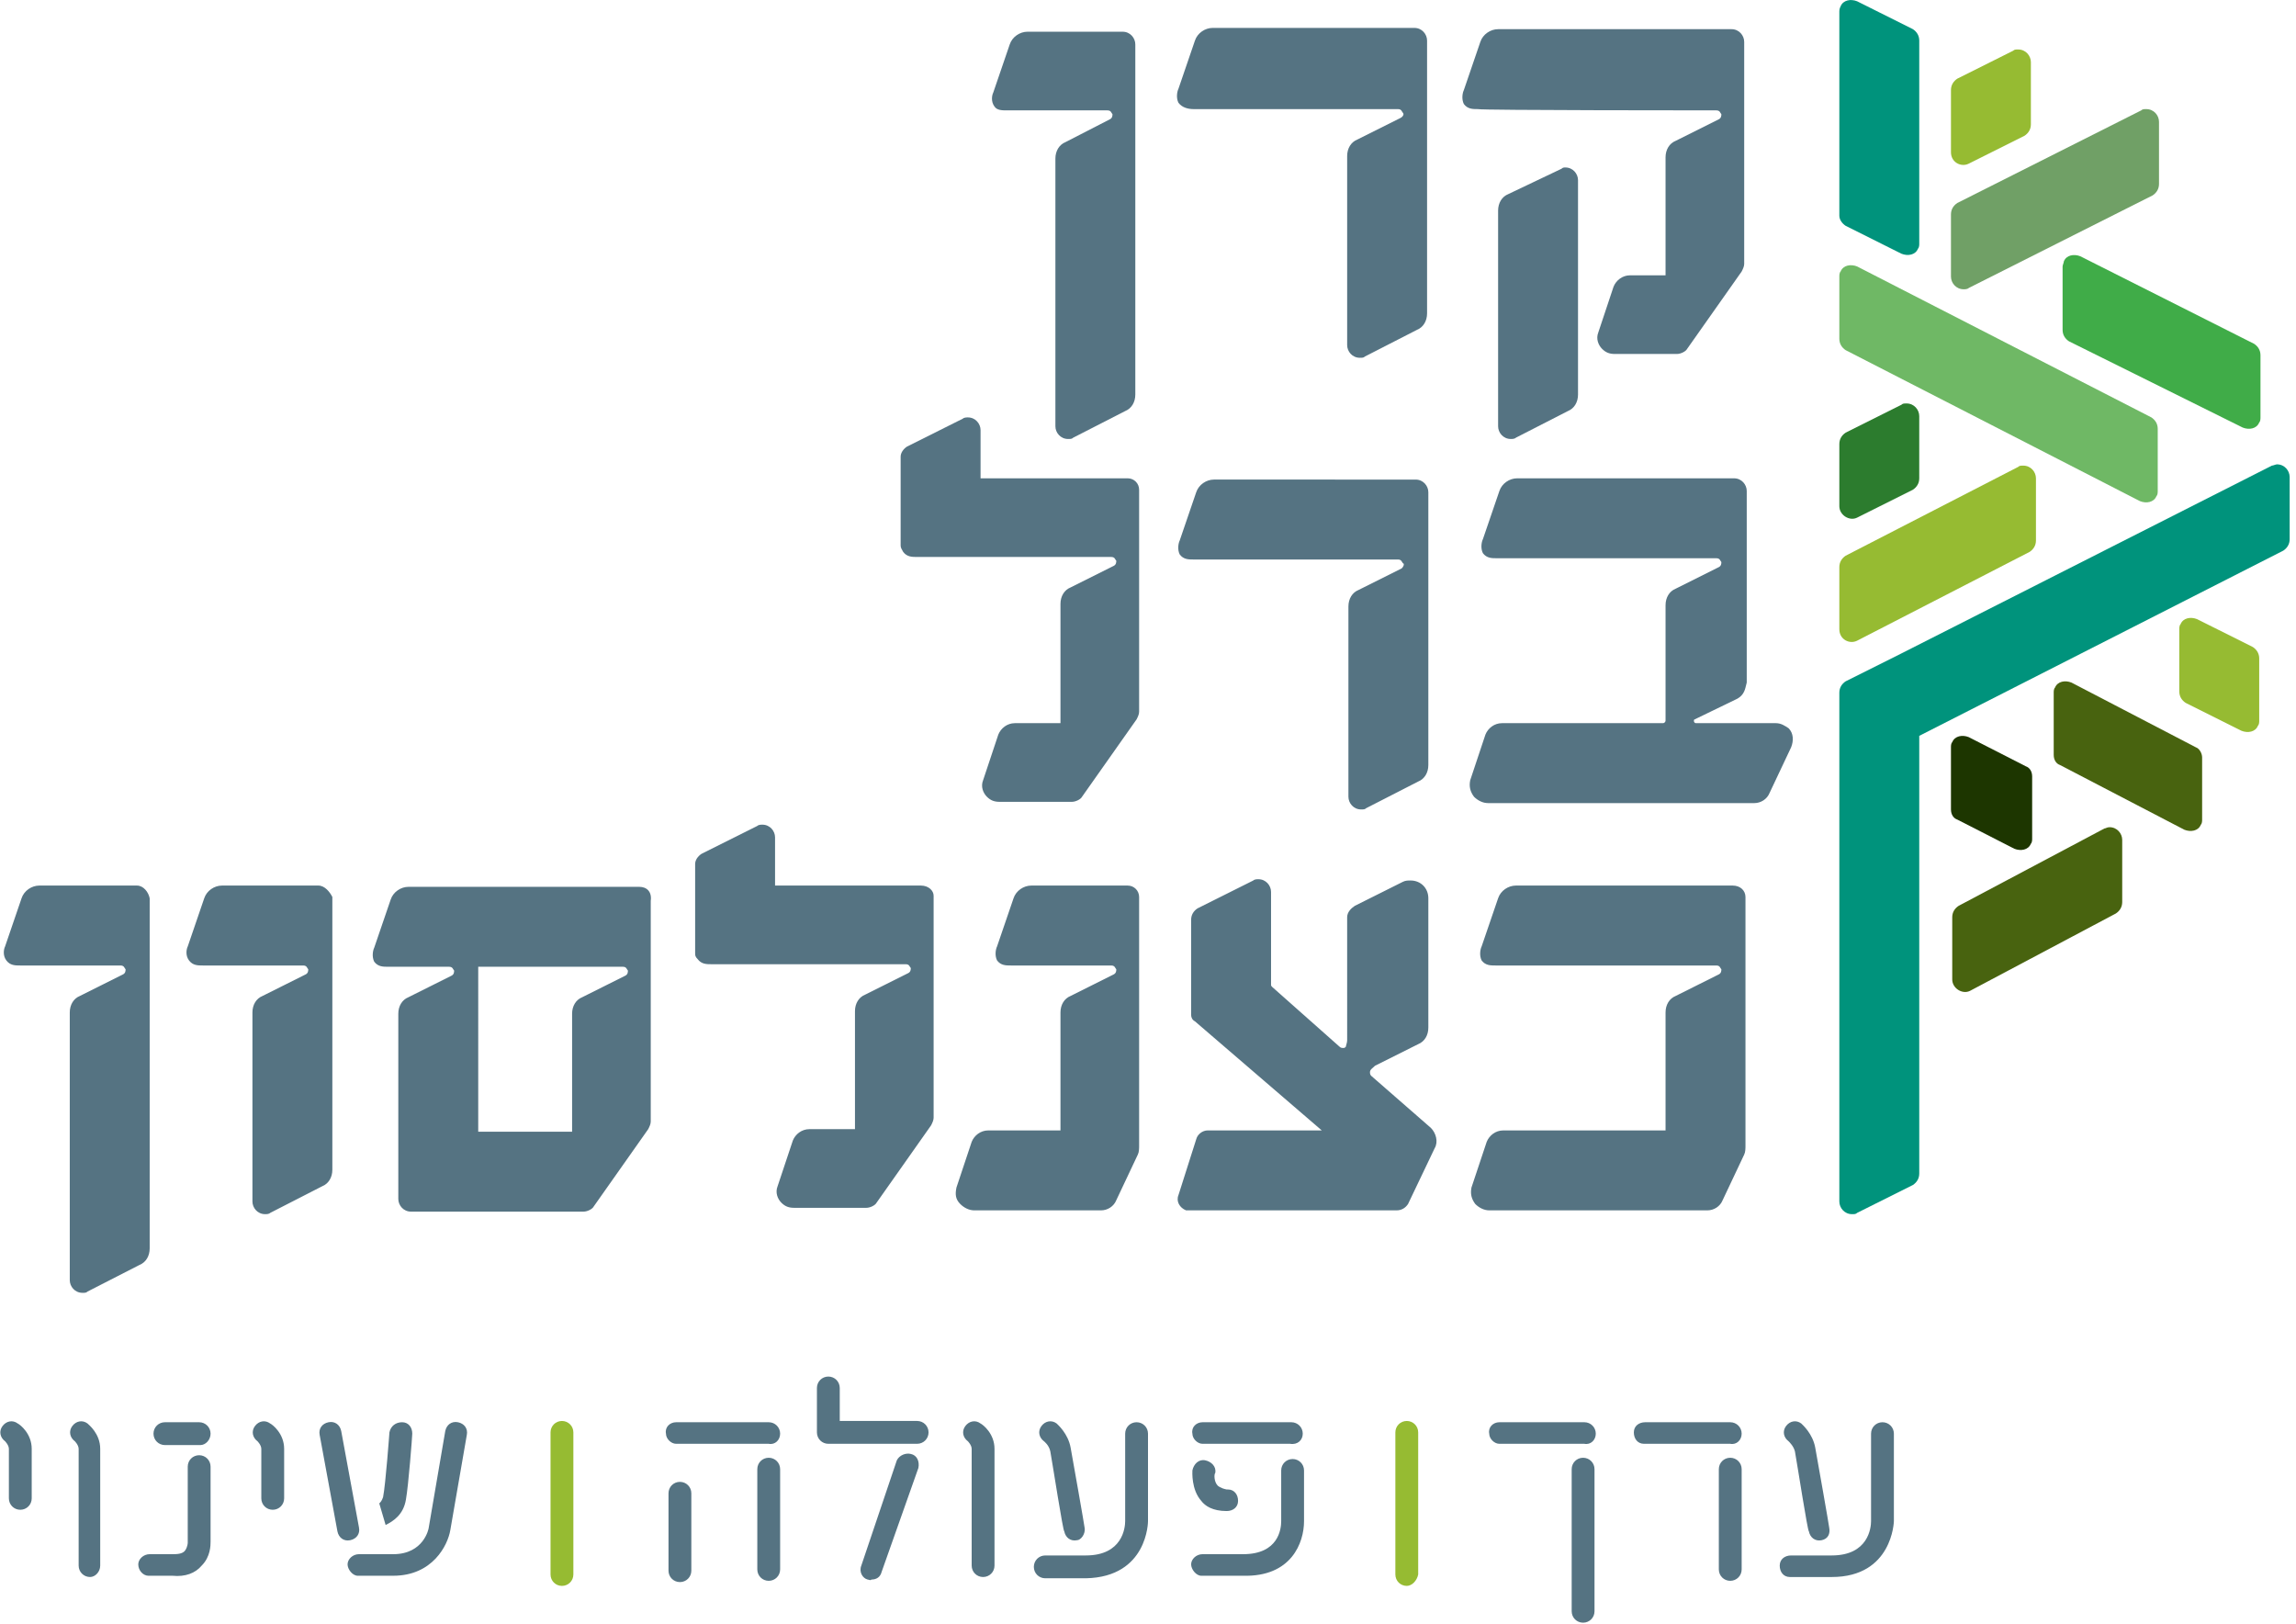
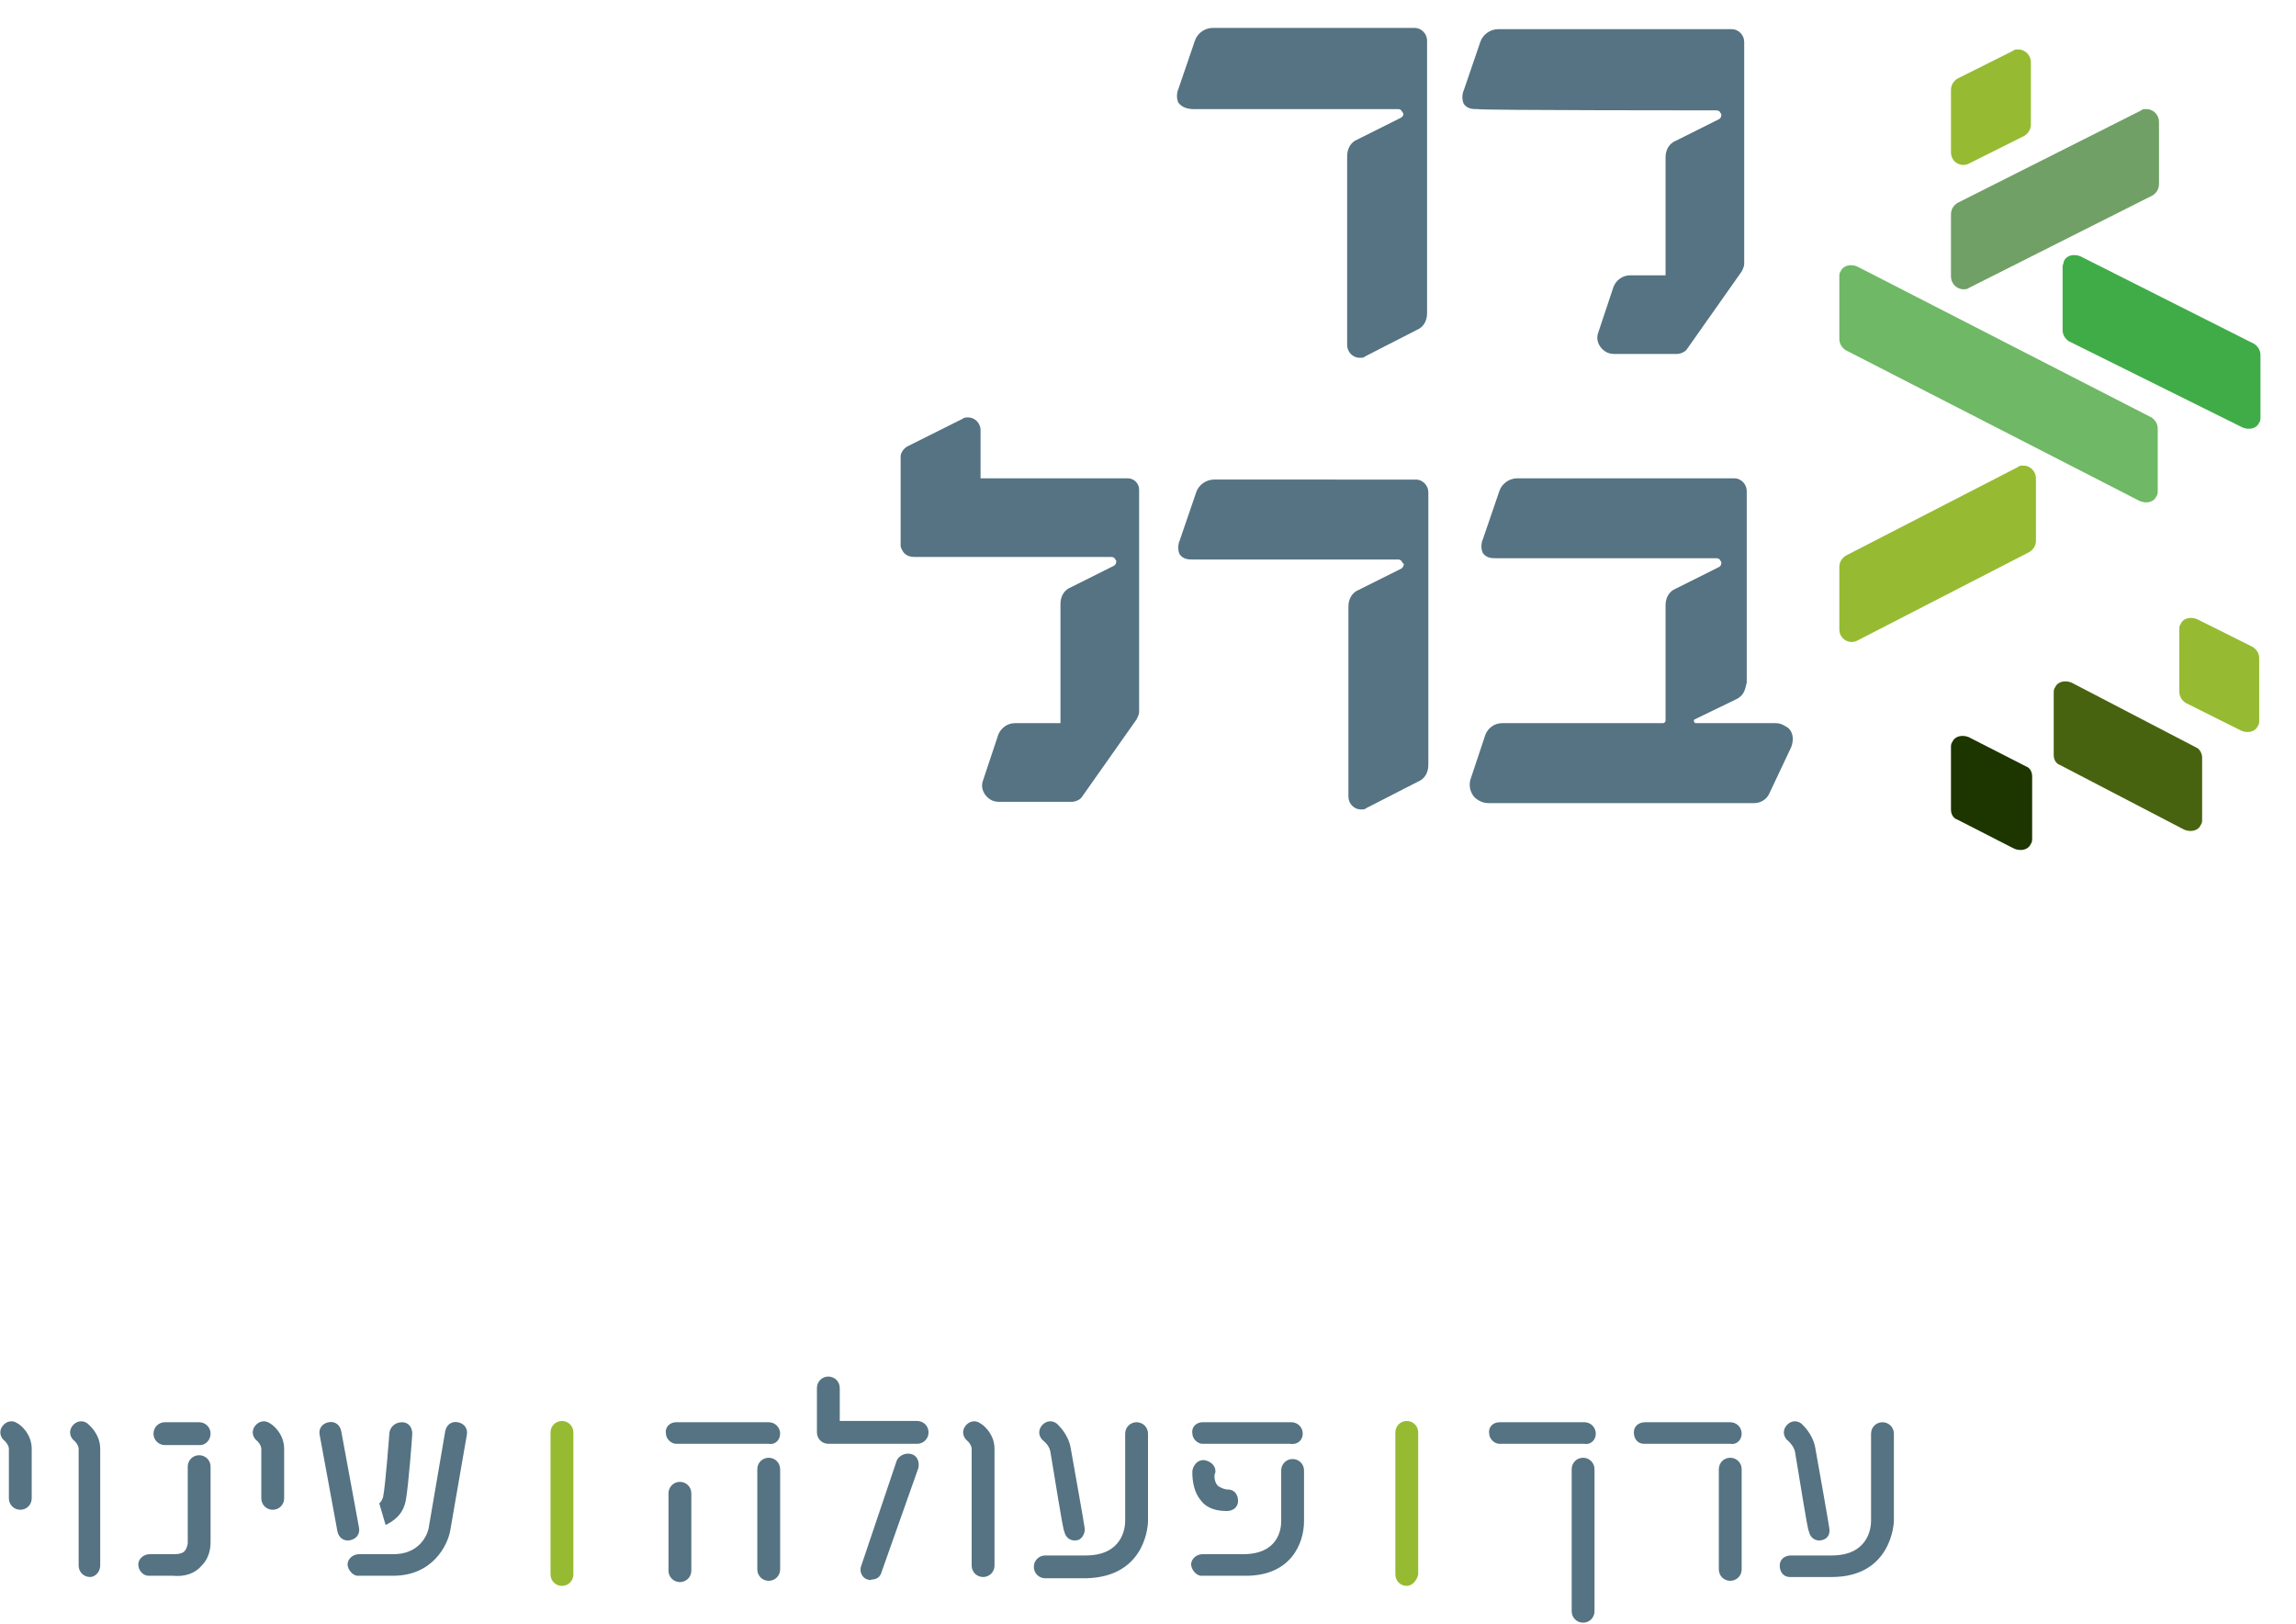
<svg xmlns="http://www.w3.org/2000/svg" id="Layer_1" x="0px" y="0px" viewBox="0 0 181 128" style="enable-background:new 0 0 181 128;" xml:space="preserve">
  <style type="text/css">	.st0{fill-rule:evenodd;clip-rule:evenodd;fill:#96BB32;}	.st1{fill-rule:evenodd;clip-rule:evenodd;fill:#557382;}	.st2{fill-rule:evenodd;clip-rule:evenodd;fill:#2C7C2E;}	.st3{fill-rule:evenodd;clip-rule:evenodd;fill:#40AC48;}	.st4{fill-rule:evenodd;clip-rule:evenodd;fill:#6FB865;}	.st5{fill-rule:evenodd;clip-rule:evenodd;fill:#1D3600;}	.st6{fill-rule:evenodd;clip-rule:evenodd;fill:#48630F;}	.st7{fill-rule:evenodd;clip-rule:evenodd;fill:#00937C;}	.st8{fill-rule:evenodd;clip-rule:evenodd;fill:#70A066;}</style>
  <path class="st0" d="M155.2,12.9l4.4-2.2c0.3-0.2,0.5-0.5,0.5-0.9V4.9c0-0.5-0.4-1-1-1c-0.2,0-0.3,0-0.4,0.1l-4.4,2.2 c-0.3,0.2-0.5,0.5-0.5,0.9v4.9C153.8,12.8,154.6,13.2,155.2,12.9" />
-   <path class="st1" d="M108.1,84.8c-0.1-0.1-0.1-0.2-0.1-0.3c0-0.2,0.2-0.3,0.4-0.5l3.4-1.7c0.5-0.2,0.8-0.7,0.8-1.3l0-10.2 c0-0.8-0.6-1.4-1.4-1.4c-0.2,0-0.4,0-0.6,0.1l-3.8,1.9c-0.3,0.2-0.6,0.5-0.6,0.9V82c0,0.2-0.1,0.4-0.1,0.5c-0.1,0.1-0.1,0.1-0.2,0.1 c-0.1,0-0.2,0-0.3-0.1l-5.3-4.7c-0.1-0.1-0.1-0.1-0.1-0.2v-7.3c0-0.5-0.4-1-1-1c-0.1,0-0.3,0-0.4,0.1l-4.4,2.2 c-0.3,0.2-0.5,0.5-0.5,0.9V80c0,0.2,0.1,0.4,0.3,0.5l10,8.6h-9c-0.4,0-0.8,0.3-0.9,0.7l-1.4,4.4c-0.2,0.5,0.1,1,0.6,1.2 c0.1,0,0.2,0,0.3,0h16.3c0.4,0,0.7-0.2,0.9-0.5l2.1-4.4c0.3-0.5,0.1-1.2-0.3-1.6L108.1,84.8L108.1,84.8z M136.6,69.8h-17.1 c-0.6,0-1.2,0.4-1.4,1l-1.3,3.8c-0.1,0.2-0.2,0.7,0,1.1c0.3,0.4,0.7,0.4,1.1,0.4h17.4c0.3,0,0.3,0.2,0.4,0.3c0,0.1,0,0.3-0.2,0.4 l-3.4,1.7c-0.5,0.2-0.8,0.7-0.8,1.3v9.3h-12.8c-0.6,0-1.1,0.4-1.3,0.9l-1.2,3.6c-0.1,0.5,0,0.9,0.3,1.3c0.3,0.3,0.7,0.5,1.1,0.5 h17.2c0.5,0,1-0.3,1.2-0.8l1.7-3.6c0.1-0.2,0.1-0.5,0.1-0.7l0-19.6C137.6,70.2,137.2,69.8,136.6,69.8 M88.9,69.8h-7.6 c-0.6,0-1.2,0.4-1.4,1l-1.3,3.8c-0.1,0.2-0.2,0.7,0,1.1c0.3,0.4,0.7,0.4,1.1,0.4h7.9c0.3,0,0.3,0.2,0.4,0.3c0,0.1,0,0.3-0.2,0.4 l-3.4,1.7c-0.5,0.2-0.8,0.7-0.8,1.3v9.3l-5.7,0c-0.6,0-1.1,0.4-1.3,0.9l-1.2,3.6c-0.1,0.5-0.1,0.9,0.3,1.3c0.3,0.3,0.7,0.5,1.1,0.5 h10c0.5,0,1-0.3,1.2-0.8l1.7-3.6c0.1-0.2,0.1-0.5,0.1-0.7l0-10.3h0l0-9.3C89.8,70.2,89.4,69.8,88.9,69.8 M25.1,69.8h-7.6 c-0.6,0-1.2,0.4-1.4,1l-1.3,3.8c-0.1,0.2-0.2,0.7,0.1,1.1c0.3,0.4,0.7,0.4,1.1,0.4h7.9c0.3,0,0.3,0.2,0.4,0.3c0,0.1,0,0.3-0.2,0.4 l-3.4,1.7c-0.5,0.2-0.8,0.7-0.8,1.3v14.9c0,0.5,0.4,1,1,1c0.1,0,0.3,0,0.4-0.1l4.1-2.1c0.5-0.2,0.8-0.7,0.8-1.3l0-21.5 C26,70.3,25.6,69.8,25.1,69.8 M10.8,69.8H3.1c-0.6,0-1.2,0.4-1.4,1l-1.3,3.8c-0.1,0.2-0.2,0.7,0.1,1.1c0.3,0.4,0.7,0.4,1.1,0.4h7.9 c0.3,0,0.3,0.2,0.4,0.3c0,0.1,0,0.3-0.2,0.4l-3.4,1.7c-0.5,0.2-0.8,0.7-0.8,1.3v21.1c0,0.5,0.4,1,1,1c0.2,0,0.3,0,0.4-0.1l4.1-2.1 c0.5-0.2,0.8-0.7,0.8-1.3l0-27.6C11.7,70.3,11.3,69.8,10.8,69.8 M72.6,69.8H61.1V66c0-0.5-0.4-1-1-1c-0.1,0-0.3,0-0.4,0.1l-4.4,2.2 c-0.3,0.2-0.5,0.5-0.5,0.8v7h0c0,0.2,0,0.3,0.2,0.5c0.3,0.4,0.7,0.4,1.1,0.4h15.3c0.3,0,0.3,0.2,0.4,0.3c0,0.1,0,0.3-0.2,0.4 l-3.4,1.7c-0.5,0.2-0.8,0.7-0.8,1.3v9.3h-3.6c-0.6,0-1.1,0.4-1.3,0.9l-1.2,3.6c-0.2,0.5,0,1,0.3,1.3c0.3,0.3,0.6,0.4,1,0.4h5.7 c0.3,0,0.7-0.2,0.8-0.4l4.3-6.1c0.1-0.2,0.2-0.4,0.2-0.6l0-17.5C73.6,70.2,73.2,69.8,72.6,69.8 M50.4,69.9H32.2 c-0.6,0-1.2,0.4-1.4,1l-1.3,3.8c-0.1,0.2-0.2,0.7,0,1.1c0.3,0.4,0.7,0.4,1.1,0.4h4.8c0.3,0,0.3,0.2,0.4,0.3c0,0.1,0,0.3-0.2,0.4 l-3.4,1.7c-0.5,0.2-0.8,0.7-0.8,1.3v14.6c0,0.5,0.4,1,1,1H46c0.3,0,0.7-0.2,0.8-0.4l4.3-6.1c0.1-0.2,0.2-0.4,0.2-0.6v-1.9l0-15.5 C51.4,70.3,51,69.9,50.4,69.9z M37.7,76.2h11.4c0.3,0,0.3,0.2,0.4,0.3c0,0.1,0,0.3-0.2,0.4l-3.4,1.7c-0.5,0.2-0.8,0.7-0.8,1.3v9.3 h-7.4C37.7,89.1,37.7,76.2,37.7,76.2z M79.4,8.7h7.9c0.3,0,0.3,0.2,0.4,0.3c0,0.1,0,0.3-0.2,0.4L84,11.2c-0.5,0.2-0.8,0.7-0.8,1.3 v21.1c0,0.5,0.4,1,1,1c0.2,0,0.3,0,0.4-0.1l4.1-2.1c0.5-0.2,0.8-0.7,0.8-1.3l0-27.6c0-0.5-0.4-1-1-1H81c-0.6,0-1.2,0.4-1.4,1 l-1.3,3.8c-0.1,0.2-0.2,0.7,0.1,1.1C78.6,8.7,79,8.7,79.4,8.7 M123.1,13.3l-4.2,2c-0.5,0.2-0.8,0.7-0.8,1.3v17c0,0.5,0.4,1,1,1 c0.1,0,0.3,0,0.4-0.1l4.1-2.1c0.5-0.2,0.8-0.7,0.8-1.3l0-16.9c0-0.5-0.4-1-1-1C123.3,13.2,123.2,13.2,123.1,13.3" />
  <path class="st1" d="M135.3,8.7c0.3,0,0.3,0.2,0.4,0.3c0,0.1,0,0.3-0.2,0.4l-3.4,1.7c-0.5,0.2-0.8,0.7-0.8,1.3v9.3h-2.8 c-0.6,0-1.1,0.4-1.3,0.9l-1.2,3.6c-0.2,0.5,0,1,0.3,1.3c0.3,0.3,0.6,0.4,1,0.4h4.9c0.3,0,0.7-0.2,0.8-0.4l4.3-6.1 c0.1-0.2,0.2-0.4,0.2-0.6l0-17.5c0-0.5-0.4-1-1-1h-18.4c-0.6,0-1.2,0.4-1.4,1l-1.3,3.8c-0.1,0.2-0.2,0.7,0,1.1 c0.3,0.4,0.7,0.4,1.1,0.4C116.7,8.7,135.3,8.7,135.3,8.7z M94.1,8.6h16.1c0.3,0,0.3,0.2,0.4,0.3s0,0.3-0.2,0.4L107,11 c-0.5,0.2-0.8,0.7-0.8,1.3v14.9c0,0.5,0.4,1,1,1c0.2,0,0.3,0,0.4-0.1l4.1-2.1c0.5-0.2,0.8-0.7,0.8-1.3l0-21.5c0-0.5-0.4-1-1-1H95.6 c-0.6,0-1.2,0.4-1.4,1l-1.3,3.8c-0.1,0.2-0.2,0.7,0,1.1C93.2,8.5,93.7,8.6,94.1,8.6 M110.5,44.8l-3.4,1.7c-0.5,0.2-0.8,0.7-0.8,1.3 v15c0,0.5,0.4,1,1,1c0.2,0,0.3,0,0.4-0.1l4.1-2.1c0.5-0.2,0.8-0.7,0.8-1.3l0-21.5c0-0.5-0.4-1-1-1H95.7c-0.6,0-1.2,0.4-1.4,1 L93,42.6c-0.1,0.2-0.2,0.7,0,1.1c0.3,0.4,0.7,0.4,1.1,0.4h16.1c0.3,0,0.3,0.2,0.4,0.3C110.7,44.4,110.7,44.6,110.5,44.8 M88.9,37.7 H77.3v-3.8c0-0.5-0.4-1-1-1c-0.1,0-0.3,0-0.4,0.1l-4.4,2.2c-0.3,0.2-0.5,0.5-0.5,0.8v7h0c0,0.2,0.1,0.3,0.2,0.5 c0.3,0.4,0.7,0.4,1.1,0.4h15.3c0.3,0,0.3,0.2,0.4,0.3c0,0.1,0,0.3-0.2,0.4l-3.4,1.7c-0.5,0.2-0.8,0.7-0.8,1.3V57h-3.6 c-0.6,0-1.1,0.4-1.3,0.9l-1.2,3.6c-0.2,0.5,0,1,0.3,1.3c0.3,0.3,0.6,0.4,1,0.4h5.7c0.3,0,0.7-0.2,0.8-0.4l4.3-6.1 c0.1-0.2,0.2-0.4,0.2-0.6l0-17.5C89.8,38.1,89.4,37.7,88.9,37.7 M140,57l-6.3,0c-0.2,0-0.2-0.3-0.1-0.3l3.3-1.6 c0.4-0.2,0.6-0.5,0.7-0.9l0.1-0.4c0,0,0,0,0,0v-6h0l0-9.1c0-0.5-0.4-1-1-1l-17.1,0c-0.6,0-1.2,0.4-1.4,1l-1.3,3.8 c-0.1,0.2-0.2,0.7,0,1.1c0.3,0.4,0.7,0.4,1.1,0.4h17.3c0.3,0,0.3,0.2,0.4,0.3c0,0.1,0,0.3-0.2,0.4l-3.4,1.7 c-0.5,0.2-0.8,0.7-0.8,1.3v6.5h0v2.6c0,0.1-0.1,0.2-0.2,0.2l0,0h-12.7c-0.6,0-1.1,0.4-1.3,0.9l-1.2,3.6c-0.1,0.5,0,0.9,0.3,1.3 c0.3,0.3,0.7,0.5,1.1,0.5h21c0.5,0,1-0.3,1.2-0.8l1.7-3.6c0.2-0.5,0.2-1.1-0.2-1.5C140.7,57.2,140.4,57,140,57" />
-   <path class="st2" d="M146.4,40.8l4.4-2.2c0.3-0.2,0.5-0.5,0.5-0.9v-4.9c0-0.5-0.4-1-1-1c-0.2,0-0.3,0-0.4,0.1l-4.4,2.2 c-0.3,0.2-0.5,0.5-0.5,0.9v4.9C145,40.6,145.8,41.1,146.4,40.8" />
  <path class="st0" d="M177.6,51l-4.4-2.2c-0.5-0.2-1.1-0.1-1.3,0.4c-0.1,0.1-0.1,0.3-0.1,0.4v4.9c0,0.4,0.2,0.7,0.5,0.9l4.4,2.2 c0.5,0.2,1.1,0.1,1.3-0.4c0.1-0.1,0.1-0.3,0.1-0.4v-4.9C178.1,51.5,177.9,51.2,177.6,51" />
  <path class="st3" d="M162.6,21V26c0,0.4,0.2,0.7,0.5,0.9l13.7,6.8c0.5,0.2,1.1,0.1,1.3-0.4c0.1-0.1,0.1-0.3,0.1-0.4v-4.9 c0-0.4-0.2-0.7-0.5-0.9L164,20.2c-0.5-0.2-1.1-0.1-1.3,0.4C162.7,20.7,162.6,20.9,162.6,21" />
  <path class="st4" d="M145.5,27.6l23.2,11.9c0.5,0.2,1.1,0.1,1.3-0.4c0.1-0.1,0.1-0.3,0.1-0.4v-4.9c0-0.4-0.2-0.7-0.5-0.9l-23.2-11.9 c-0.5-0.2-1.1-0.1-1.3,0.4c-0.1,0.1-0.1,0.3-0.1,0.4v4.9C145,27.1,145.2,27.4,145.5,27.6" />
  <path class="st5" d="M158.8,66.9c0.5,0.2,1.1,0.1,1.3-0.4c0.1-0.1,0.1-0.3,0.1-0.4v-4.9c0-0.4-0.2-0.7-0.5-0.8l-4.5-2.3 c-0.5-0.2-1.1-0.1-1.3,0.4c-0.1,0.1-0.1,0.3-0.1,0.4v4.9c0,0.4,0.2,0.7,0.5,0.8L158.8,66.9L158.8,66.9z" />
  <path class="st6" d="M173.1,58.9l-9.8-5.1c-0.5-0.2-1.1-0.1-1.3,0.4c-0.1,0.1-0.1,0.3-0.1,0.4v4.9c0,0.4,0.2,0.7,0.5,0.8l9.8,5.1 c0.5,0.2,1.1,0.1,1.3-0.4c0.1-0.1,0.1-0.3,0.1-0.4v-4.9C173.6,59.4,173.4,59,173.1,58.9" />
  <path class="st0" d="M146.4,50.5l13.6-7c0.3-0.2,0.5-0.5,0.5-0.9v-4.9c0-0.5-0.4-1-1-1c-0.2,0-0.3,0-0.4,0.1l-13.6,7 c-0.3,0.2-0.5,0.5-0.5,0.9v4.9C145,50.4,145.8,50.8,146.4,50.5" />
-   <path class="st6" d="M165.9,65.3l-11.5,6.1c-0.3,0.2-0.5,0.5-0.5,0.9v4.9c0,0.7,0.8,1.2,1.4,0.9l11.5-6.1c0.3-0.2,0.5-0.5,0.5-0.9 v-4.9c0-0.5-0.4-1-1-1C166.1,65.2,166,65.3,165.9,65.3" />
-   <path class="st7" d="M179.1,36.7l-29.2,14.8c0,0,0,0,0,0l-4.4,2.2c-0.3,0.2-0.5,0.5-0.5,0.9v40.1c0,0.5,0.4,1,1,1 c0.2,0,0.3,0,0.4-0.1l4.4-2.2c0.3-0.2,0.5-0.5,0.5-0.9V58L180,43.4c0.3-0.2,0.5-0.5,0.5-0.9v-4.9c0-0.5-0.4-1-1-1 C179.4,36.6,179.2,36.7,179.1,36.7 M145.5,17.8l4.4,2.2c0.5,0.2,1.1,0.1,1.3-0.4c0.1-0.1,0.1-0.3,0.1-0.4v-16c0-0.4-0.2-0.7-0.5-0.9 l-4.4-2.2c-0.5-0.2-1.1-0.1-1.3,0.4C145,0.7,145,0.8,145,1v16C145,17.3,145.2,17.6,145.5,17.8" />
  <path class="st8" d="M155.2,22.7l14.5-7.3c0.3-0.2,0.5-0.5,0.5-0.9V9.6c0-0.5-0.4-1-1-1c-0.2,0-0.3,0-0.4,0.1L154.3,16 c-0.3,0.2-0.5,0.5-0.5,0.9v4.9c0,0.5,0.4,1,1,1C154.9,22.8,155.1,22.8,155.2,22.7" />
  <path class="st0" d="M110.9,125c-0.5,0-0.9-0.4-0.9-0.9c0,0,0,0,0,0v-11.2c0-0.5,0.4-0.9,0.9-0.9c0.5,0,0.9,0.4,0.9,0.9v11.2 C111.7,124.6,111.3,125,110.9,125C110.9,125,110.9,125,110.9,125 M44.3,125c-0.5,0-0.9-0.4-0.9-0.9c0,0,0,0,0,0v-11.2 c0-0.5,0.4-0.9,0.9-0.9c0.5,0,0.9,0.4,0.9,0.9v11.2C45.2,124.6,44.8,125,44.3,125C44.3,125,44.3,125,44.3,125" />
  <path class="st1" d="M149.3,119.9v-6.9c0-0.5-0.4-0.9-0.9-0.9s-0.9,0.4-0.9,0.9v6.9c0,0.5-0.2,2.7-3.1,2.7h-3.2 c-0.5,0-0.9,0.3-0.9,0.8s0.3,0.9,0.8,0.9c0,0,0.1,0,0.1,0h3.2C149.2,124.3,149.3,119.9,149.3,119.9L149.3,119.9z M144.2,120.4 c0-0.1-0.9-5.2-1.1-6.3c-0.2-1.1-1-1.8-1.1-1.9c-0.4-0.3-0.9-0.2-1.2,0.2c-0.3,0.4-0.2,0.9,0.2,1.2c0,0,0,0,0,0 c0.1,0.1,0.4,0.4,0.5,0.8c0.2,1.1,1,6.3,1.1,6.3c0.1,0.5,0.5,0.8,1,0.7S144.3,120.9,144.2,120.4 C144.2,120.4,144.2,120.4,144.2,120.4z M137.3,123.7v-7.9c0-0.5-0.4-0.9-0.9-0.9l0,0c-0.5,0-0.9,0.4-0.9,0.9v0v7.9 c0,0.5,0.4,0.9,0.9,0.9S137.3,124.2,137.3,123.7L137.3,123.7z M137.3,113c0-0.5-0.4-0.9-0.9-0.9h-6.7c-0.5,0-0.9,0.3-0.9,0.8 s0.3,0.9,0.8,0.9c0,0,0.1,0,0.1,0h6.7C136.9,113.9,137.3,113.5,137.3,113C137.3,113,137.3,113,137.3,113z M125.8,113 c0-0.5-0.4-0.9-0.9-0.9h-6.7c-0.5,0-0.9,0.4-0.8,0.9c0,0.4,0.4,0.8,0.8,0.8h6.7C125.4,113.9,125.8,113.5,125.8,113L125.8,113z  M102.8,119.9v-4c0-0.5-0.4-0.9-0.9-0.9c0,0,0,0,0,0c-0.5,0-0.9,0.4-0.9,0.9v0v4c0,0.6-0.2,2.6-3,2.6h-3.2c-0.5,0-0.9,0.4-0.9,0.8 s0.4,0.9,0.8,0.9c0,0,0.1,0,0.1,0H98C101.8,124.3,102.8,121.6,102.8,119.9z M96,117.1c-0.3-0.3-0.3-0.9-0.2-1c0.1-0.5-0.3-0.9-0.8-1 s-0.9,0.3-1,0.8c0,0.1-0.1,1.5,0.7,2.4c0.3,0.4,0.9,0.8,2,0.8c0.5,0,0.9-0.3,0.9-0.8s-0.3-0.9-0.8-0.9c0,0-0.1,0-0.1,0 C96.2,117.3,96,117.1,96,117.1z M102.7,113c0-0.5-0.4-0.9-0.9-0.9h-7c-0.5,0-0.9,0.4-0.8,0.9c0,0.4,0.4,0.8,0.8,0.8h6.9 C102.3,113.9,102.7,113.5,102.7,113C102.7,113,102.7,113,102.7,113z M90.5,119.9v-6.9c0-0.5-0.4-0.9-0.9-0.9c-0.5,0-0.9,0.4-0.9,0.9 v6.9c0,0.5-0.2,2.7-3.1,2.7h-3.2c-0.5,0-0.9,0.4-0.9,0.9l0,0c0,0.5,0.4,0.9,0.9,0.9h3.2C90.5,124.3,90.5,119.9,90.5,119.9z  M85.5,120.4c0-0.1-0.9-5.2-1.1-6.3c-0.2-1.1-1-1.8-1.1-1.9c-0.4-0.3-0.9-0.2-1.2,0.2c-0.3,0.4-0.2,0.9,0.2,1.2c0,0,0,0,0,0 c0,0,0.4,0.3,0.5,0.8c0.2,1.1,1,6.3,1.1,6.3c0.1,0.5,0.5,0.8,1,0.7c0,0,0,0,0,0C85.2,121.4,85.6,120.9,85.5,120.4 C85.5,120.4,85.5,120.4,85.5,120.4z M78.4,123.4v-9.2c0-1.2-0.9-1.9-1.1-2c-0.4-0.3-0.9-0.2-1.2,0.2c-0.3,0.4-0.2,0.9,0.2,1.2 c0,0,0,0,0,0c0,0,0.3,0.3,0.3,0.6v9.2c0,0.5,0.4,0.9,0.9,0.9C78,124.3,78.4,123.9,78.4,123.4L78.4,123.4L78.4,123.4z M73.2,112.9 c0-0.5-0.4-0.9-0.9-0.9h-6.1v-2.6c0-0.5-0.4-0.9-0.9-0.9c0,0,0,0,0,0c-0.5,0-0.9,0.4-0.9,0.9v3.5c0,0.5,0.4,0.9,0.9,0.9h7 C72.8,113.8,73.2,113.4,73.2,112.9C73.2,112.9,73.2,112.9,73.2,112.9L73.2,112.9z M61.5,123.7v-7.9c0-0.5-0.4-0.9-0.9-0.9 c-0.5,0-0.9,0.4-0.9,0.9v7.9c0,0.5,0.4,0.9,0.9,0.9C61.1,124.6,61.5,124.2,61.5,123.7L61.5,123.7L61.5,123.7z M61.5,113 c0-0.5-0.4-0.9-0.9-0.9h-7.3c-0.5,0-0.9,0.4-0.8,0.9c0,0.4,0.4,0.8,0.8,0.8h7.3C61.1,113.9,61.5,113.5,61.5,113 C61.5,113,61.5,113,61.5,113z M36.8,113.1c0.1-0.5-0.2-0.9-0.7-1c-0.5-0.1-0.9,0.2-1,0.7l-1.3,7.6c0,0.1-0.4,2.1-2.8,2.1h-2.7 c-0.5,0-0.9,0.4-0.9,0.8s0.4,0.9,0.8,0.9c0,0,0.1,0,0.1,0H31c3.1,0,4.3-2.4,4.5-3.6L36.8,113.1z M32,118.2c0.2-1.1,0.5-5,0.5-5.2 c0-0.5-0.3-0.9-0.8-0.9c0,0,0,0,0,0c-0.5,0-0.9,0.3-1,0.8c0,0-0.3,4.1-0.5,5.1c-0.1,0.3-0.2,0.4-0.3,0.5c0,0,0,0,0,0l0.5,1.7 C31,119.9,31.8,119.4,32,118.2z M28.3,120.4l-1.4-7.6c-0.1-0.5-0.5-0.8-1-0.7c-0.5,0.1-0.8,0.5-0.7,1l1.4,7.6c0.1,0.5,0.5,0.8,1,0.7 c0,0,0,0,0,0C28.1,121.3,28.4,120.9,28.3,120.4C28.3,120.4,28.3,120.4,28.3,120.4z M22.4,118.1v-3.9c0-1.2-0.9-1.9-1.1-2 c-0.4-0.3-0.9-0.2-1.2,0.2c-0.3,0.4-0.2,0.9,0.2,1.2c0,0,0,0,0,0c0,0,0.3,0.3,0.3,0.6v3.9c0,0.5,0.4,0.9,0.9,0.9 C22,119,22.4,118.6,22.4,118.1z M15.9,123.4c0.7-0.7,0.7-1.6,0.7-1.9v-5.9c0-0.5-0.4-0.9-0.9-0.9c0,0,0,0,0,0 c-0.5,0-0.9,0.4-0.9,0.9l0,0v5.9c0,0,0,0,0,0.1c0,0,0,0.3-0.2,0.6c-0.2,0.3-0.7,0.3-1,0.3h-1.8c-0.5,0-0.9,0.4-0.9,0.8 c0,0.5,0.4,0.9,0.8,0.9c0,0,0.1,0,0.1,0h1.8C14.6,124.3,15.4,124,15.9,123.4z M16.6,113c0-0.5-0.4-0.9-0.9-0.9H13 c-0.5,0-0.9,0.4-0.9,0.9l0,0c0,0.5,0.4,0.9,0.9,0.9h2.8C16.2,113.9,16.6,113.5,16.6,113C16.6,113,16.6,113,16.6,113z M7.9,123.4 v-3.7h0v-5.5c0-1.2-0.9-1.9-1-2c-0.4-0.3-0.9-0.2-1.2,0.2c-0.3,0.4-0.2,0.9,0.2,1.2c0,0,0,0,0,0c0,0,0.3,0.3,0.3,0.6v9.2 c0,0.5,0.4,0.9,0.9,0.9C7.5,124.3,7.9,123.9,7.9,123.4C7.9,123.4,7.9,123.4,7.9,123.4z M2.5,118.1v-1.4h0v-2.5c0-1.2-0.9-1.9-1.1-2 c-0.4-0.3-0.9-0.2-1.2,0.2c-0.3,0.4-0.2,0.9,0.2,1.2c0,0,0,0,0,0c0,0,0.3,0.3,0.3,0.6v3.9h0c0,0.5,0.4,0.9,0.9,0.9 C2.1,119,2.5,118.6,2.5,118.1L2.5,118.1L2.5,118.1z M52.7,117.7v6.1c0,0.5,0.4,0.9,0.9,0.9c0.5,0,0.9-0.4,0.9-0.9l0,0v-6.1 c0-0.5-0.4-0.9-0.9-0.9c0,0,0,0,0,0C53.1,116.8,52.7,117.2,52.7,117.7C52.7,117.7,52.7,117.7,52.7,117.7z M67.9,123.4 c-0.2,0.5,0.1,1,0.5,1.1c0.1,0,0.2,0.1,0.3,0c0.4,0,0.7-0.2,0.8-0.6l2.9-8.2c0.1-0.5-0.1-1-0.6-1.1c-0.4-0.1-0.9,0.1-1.1,0.5 L67.9,123.4z M123.9,115.8V127c0,0.5,0.4,0.9,0.9,0.9c0.5,0,0.9-0.4,0.9-0.9c0,0,0,0,0,0v-11.2c0-0.5-0.4-0.9-0.9-0.9 S123.9,115.3,123.9,115.8C123.9,115.8,123.9,115.8,123.9,115.8z" />
</svg>